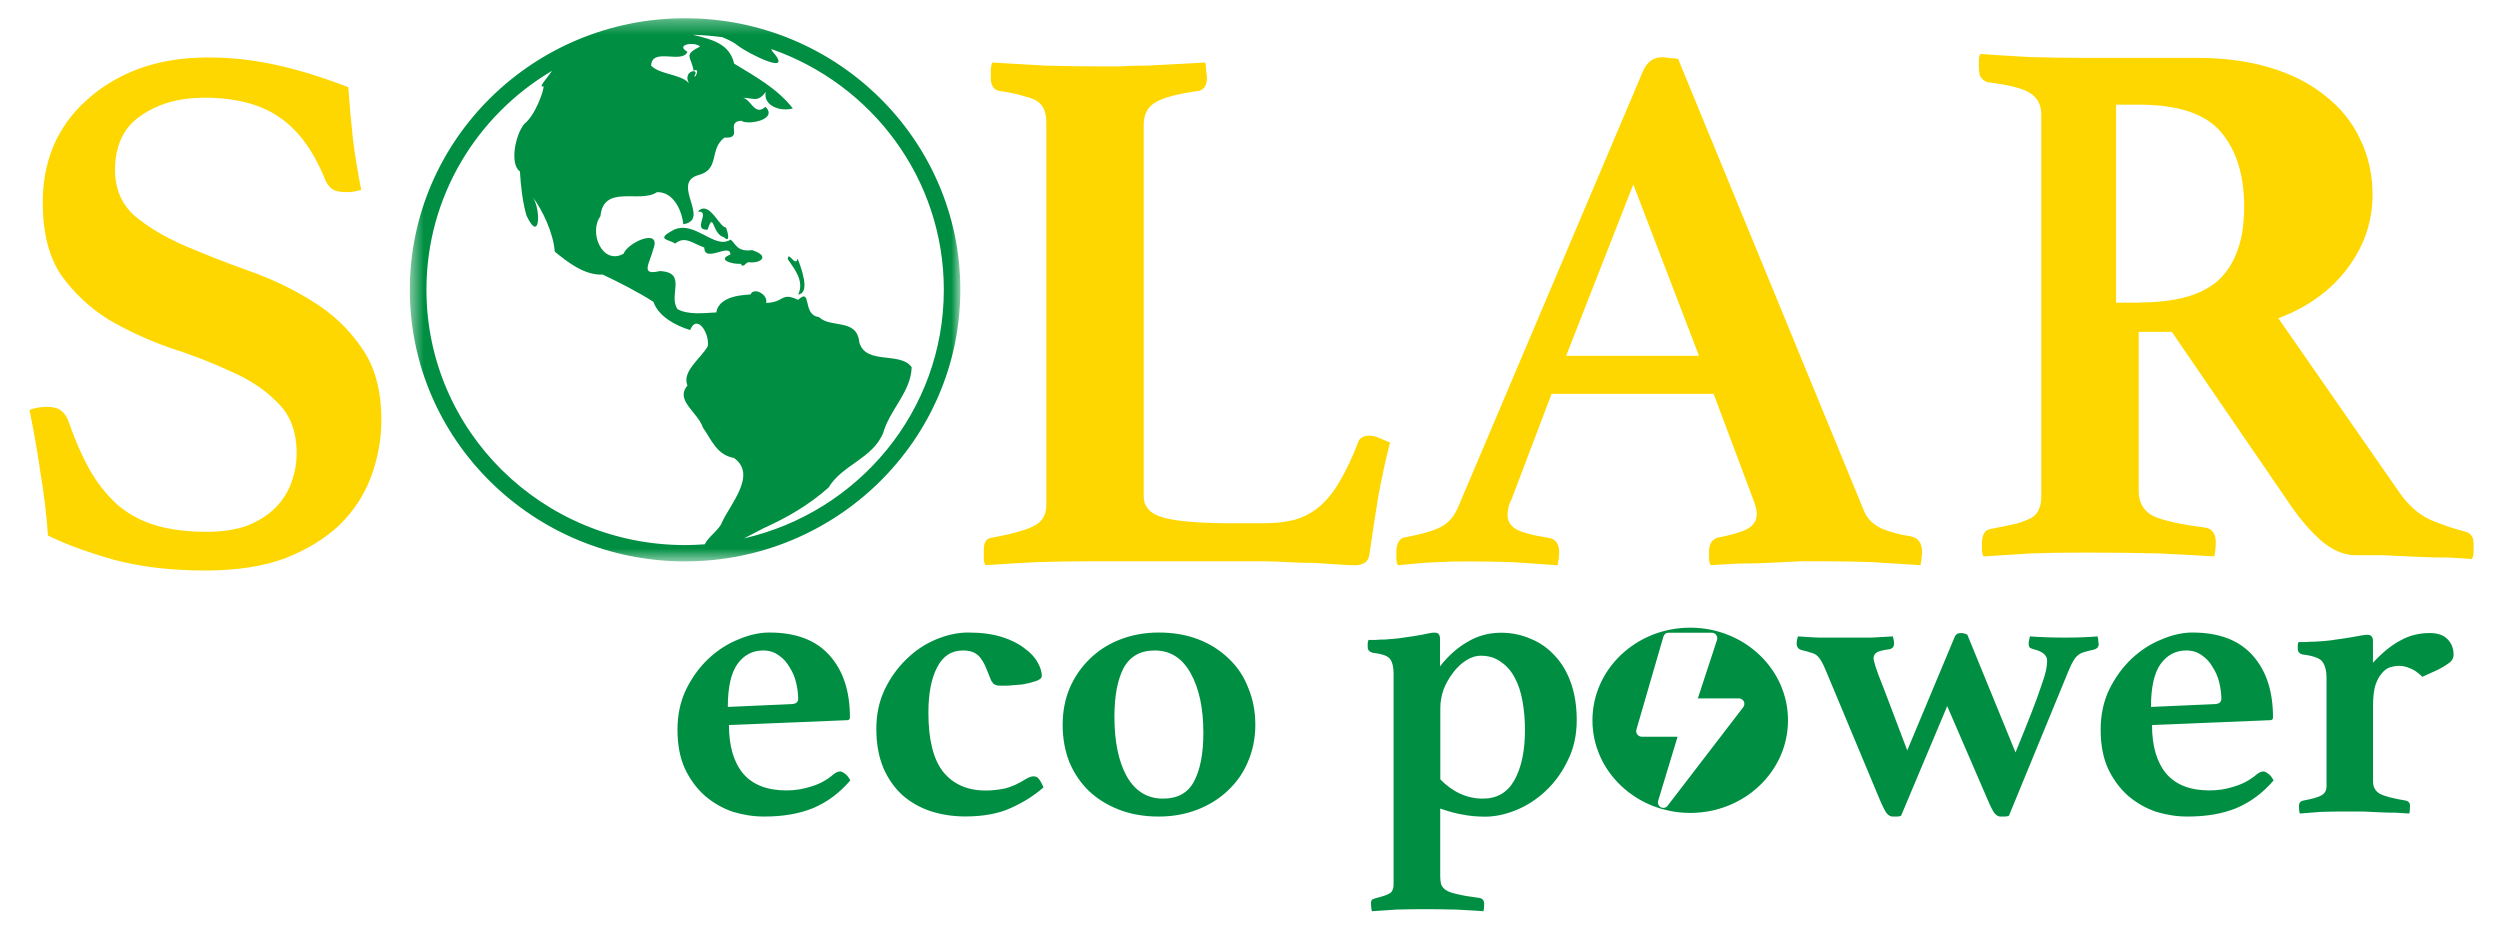
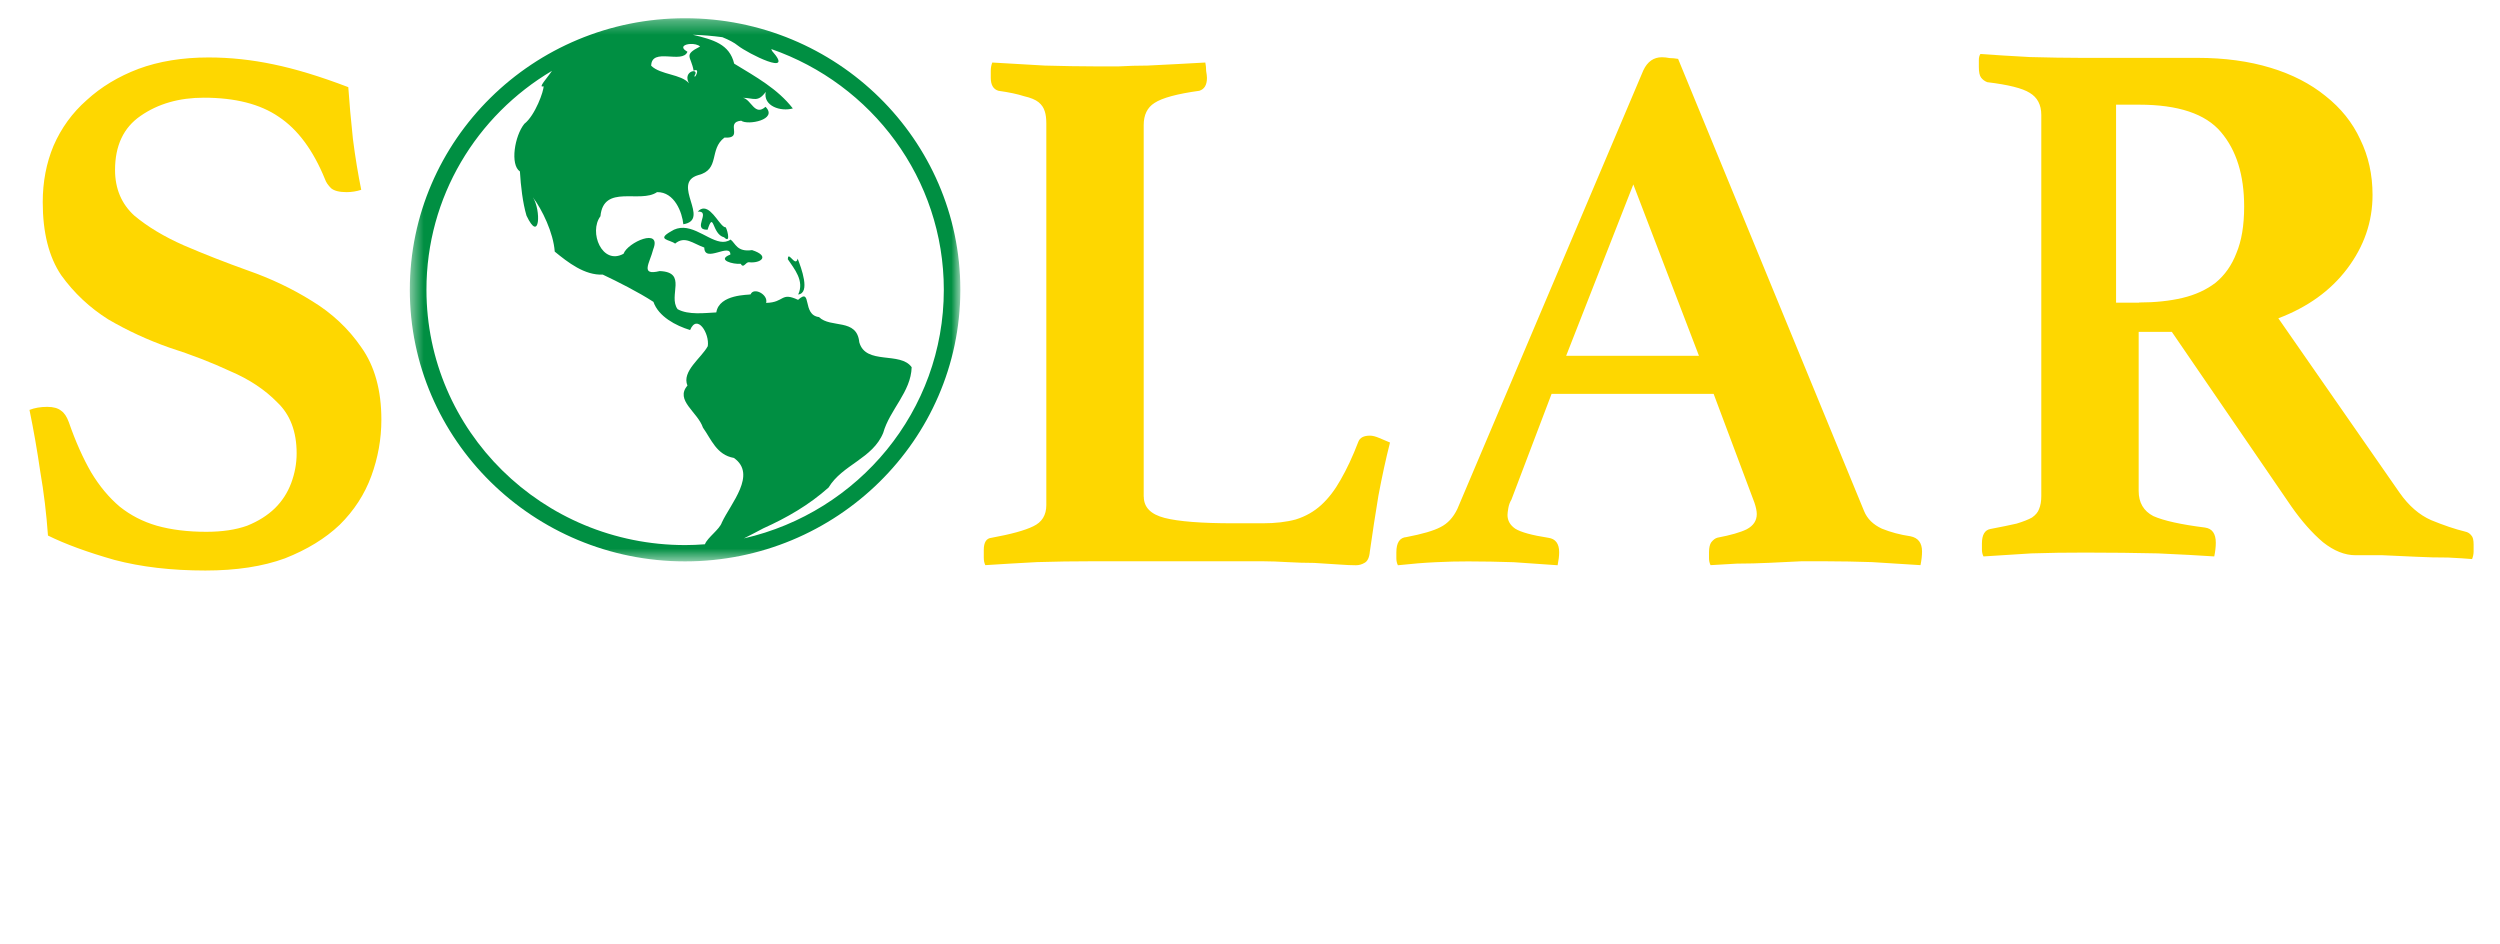
<svg xmlns="http://www.w3.org/2000/svg" width="180" height="68" viewBox="0 0 180 68" fill="none">
  <path d="M26.009 13.666C25.676 13.775 25.321 13.834 24.952 13.834C24.434 13.834 24.064 13.739 23.842 13.556C23.62 13.337 23.473 13.118 23.399 12.9C22.548 10.813 21.439 9.317 20.063 8.405C18.732 7.493 16.935 7.034 14.672 7.034C12.897 7.034 11.374 7.471 10.117 8.347C8.897 9.186 8.283 10.485 8.283 12.236C8.283 13.585 8.749 14.687 9.673 15.526C10.634 16.329 11.825 17.044 13.23 17.664C14.672 18.284 16.21 18.89 17.845 19.474C19.509 20.057 21.047 20.787 22.459 21.67C23.901 22.545 25.092 23.661 26.017 25.011C26.978 26.361 27.459 28.098 27.459 30.221C27.459 31.607 27.215 32.964 26.734 34.277C26.253 35.591 25.491 36.765 24.456 37.787C23.421 38.772 22.105 39.574 20.515 40.202C18.924 40.785 17.017 41.077 14.791 41.077C12.343 41.077 10.161 40.822 8.231 40.311C6.308 39.764 4.711 39.18 3.454 38.56C3.343 36.992 3.158 35.452 2.899 33.956C2.677 32.424 2.418 30.943 2.123 29.513C2.492 29.367 2.921 29.294 3.402 29.294C3.846 29.294 4.178 29.389 4.4 29.571C4.622 29.717 4.807 29.994 4.955 30.396C5.436 31.782 5.975 32.993 6.567 34.015C7.159 35 7.846 35.824 8.623 36.481C9.399 37.101 10.287 37.561 11.293 37.852C12.328 38.144 13.519 38.29 14.85 38.29C15.996 38.29 16.98 38.144 17.793 37.852C18.607 37.524 19.272 37.101 19.797 36.59C20.315 36.08 20.707 35.474 20.966 34.781C21.224 34.088 21.358 33.373 21.358 32.643C21.358 31.074 20.892 29.849 19.967 28.973C19.08 28.061 17.948 27.309 16.58 26.726C15.249 26.106 13.785 25.537 12.188 25.026C10.634 24.479 9.17 23.8 7.795 22.997C6.464 22.158 5.332 21.101 4.408 19.816C3.52 18.503 3.077 16.745 3.077 14.556C3.077 13.097 3.335 11.74 3.853 10.499C4.408 9.222 5.206 8.121 6.242 7.209C7.277 6.26 8.519 5.509 9.962 4.961C11.441 4.414 13.127 4.137 15.02 4.137C16.573 4.137 18.133 4.305 19.686 4.633C21.276 4.961 23.073 5.509 25.077 6.275C25.151 7.369 25.262 8.617 25.41 10.003C25.58 11.346 25.787 12.571 26.009 13.666ZM82.353 35.758C82.353 36.525 82.856 37.035 83.855 37.291C84.853 37.546 86.502 37.677 88.802 37.677H90.91C91.834 37.677 92.633 37.583 93.298 37.4C94.001 37.181 94.615 36.831 95.132 36.357C95.65 35.883 96.116 35.277 96.523 34.547C96.966 33.781 97.395 32.869 97.802 31.804C97.913 31.512 98.194 31.366 98.638 31.366C98.823 31.366 99.044 31.424 99.303 31.534C99.562 31.643 99.821 31.753 100.08 31.862C99.784 33.03 99.503 34.314 99.244 35.7C99.022 37.05 98.815 38.385 98.63 39.706C98.593 40.143 98.46 40.421 98.238 40.53C98.053 40.64 97.847 40.698 97.625 40.698C97.329 40.698 96.9 40.683 96.345 40.64C95.828 40.603 95.251 40.567 94.622 40.53C93.994 40.53 93.343 40.508 92.677 40.472C92.049 40.435 91.494 40.413 91.006 40.413H78.39C77.317 40.413 76.075 40.428 74.662 40.472C73.294 40.545 72.052 40.618 70.943 40.691C70.869 40.545 70.832 40.362 70.832 40.143C70.832 39.888 70.832 39.706 70.832 39.596C70.832 39.049 71.017 38.757 71.386 38.721C72.791 38.465 73.797 38.188 74.389 37.896C75.017 37.604 75.335 37.094 75.335 36.364V8.894C75.335 8.529 75.298 8.237 75.224 8.019C75.15 7.763 75.003 7.544 74.781 7.362C74.559 7.179 74.204 7.034 73.723 6.924C73.279 6.778 72.666 6.647 71.889 6.537C71.519 6.428 71.335 6.114 71.335 5.604C71.335 5.494 71.335 5.326 71.335 5.107C71.335 4.888 71.371 4.684 71.445 4.502C72.629 4.575 73.893 4.648 75.224 4.721C76.556 4.757 77.746 4.779 78.782 4.779C79.299 4.779 79.891 4.779 80.564 4.779C81.229 4.743 81.917 4.721 82.62 4.721C83.359 4.684 84.084 4.648 84.787 4.611C85.526 4.575 86.192 4.538 86.783 4.502C86.82 4.684 86.842 4.888 86.842 5.107C86.879 5.326 86.901 5.494 86.901 5.604C86.901 6.114 86.717 6.428 86.347 6.537C84.757 6.756 83.677 7.048 83.123 7.413C82.605 7.741 82.346 8.274 82.346 9.004V35.758H82.353ZM123.382 28.36H111.713L108.821 35.977C108.71 36.16 108.636 36.364 108.599 36.583C108.562 36.802 108.54 36.97 108.54 37.079C108.54 37.48 108.725 37.809 109.095 38.064C109.501 38.319 110.3 38.538 111.483 38.721C112.001 38.794 112.26 39.144 112.26 39.764C112.26 40.019 112.223 40.333 112.149 40.698C111.15 40.625 110.093 40.552 108.984 40.479C107.874 40.443 106.78 40.421 105.708 40.421C104.968 40.421 104.192 40.435 103.371 40.479C102.557 40.516 101.648 40.589 100.649 40.698C100.575 40.552 100.538 40.384 100.538 40.202C100.538 40.019 100.538 39.873 100.538 39.764C100.538 39.071 100.782 38.706 101.263 38.67C102.409 38.451 103.23 38.21 103.711 37.955C104.229 37.699 104.635 37.261 104.931 36.641L118.324 5.056C118.62 4.436 119.063 4.122 119.655 4.122C119.84 4.122 120.025 4.144 120.21 4.181C120.395 4.181 120.602 4.203 120.823 4.239L134.216 36.802C134.438 37.349 134.867 37.772 135.496 38.064C136.124 38.319 136.812 38.502 137.551 38.611C138.106 38.721 138.387 39.086 138.387 39.706C138.387 39.998 138.35 40.326 138.276 40.691C137.093 40.618 135.925 40.545 134.778 40.472C133.632 40.435 132.552 40.413 131.554 40.413C131.036 40.413 130.408 40.413 129.668 40.413C128.929 40.45 128.167 40.486 127.39 40.523C126.614 40.559 125.837 40.581 125.054 40.581C124.314 40.618 123.685 40.654 123.16 40.691C123.086 40.545 123.049 40.377 123.049 40.194C123.049 40.012 123.049 39.866 123.049 39.757C123.049 39.428 123.109 39.188 123.212 39.042C123.36 38.859 123.508 38.75 123.656 38.713C124.617 38.531 125.32 38.327 125.763 38.108C126.244 37.852 126.488 37.488 126.488 37.013C126.488 36.794 126.429 36.517 126.318 36.189L123.382 28.36ZM122.325 25.617L117.599 13.279L112.763 25.617H122.325ZM156.372 23.895H153.984V35.35C153.984 36.189 154.339 36.794 155.041 37.159C155.781 37.488 157.023 37.765 158.761 37.984C159.279 38.057 159.538 38.422 159.538 39.078C159.538 39.37 159.501 39.698 159.427 40.063C158.354 39.99 157.001 39.917 155.367 39.844C153.777 39.808 152.031 39.786 150.146 39.786C148.814 39.786 147.513 39.8 146.256 39.844C145.035 39.917 143.882 39.99 142.809 40.063C142.736 39.917 142.699 39.749 142.699 39.567C142.699 39.385 142.699 39.239 142.699 39.129C142.699 38.509 142.906 38.159 143.312 38.086C144.089 37.94 144.717 37.809 145.198 37.699C145.679 37.553 146.049 37.407 146.307 37.261C146.566 37.079 146.736 36.875 146.81 36.656C146.921 36.401 146.973 36.087 146.973 35.722V8.274C146.973 7.544 146.692 7.012 146.137 6.683C145.62 6.355 144.599 6.1 143.083 5.917C142.898 5.844 142.75 5.735 142.639 5.589C142.528 5.443 142.477 5.188 142.477 4.823C142.477 4.677 142.477 4.509 142.477 4.327C142.477 4.144 142.514 3.998 142.588 3.889C143.623 3.962 144.814 4.035 146.145 4.108C147.513 4.144 148.74 4.166 149.813 4.166H158.206C160.174 4.166 161.926 4.407 163.487 4.881C165.047 5.355 166.356 6.034 167.436 6.91C168.545 7.785 169.381 8.828 169.935 10.032C170.527 11.236 170.823 12.571 170.823 14.038C170.823 15.971 170.209 17.744 168.989 19.357C167.805 20.925 166.156 22.115 164.041 22.917L172.768 35.474C173.433 36.422 174.195 37.079 175.045 37.451C175.933 37.816 176.746 38.093 177.493 38.276C177.678 38.312 177.826 38.407 177.937 38.553C178.048 38.662 178.1 38.881 178.1 39.209C178.1 39.355 178.1 39.523 178.1 39.706C178.1 39.888 178.063 40.071 177.989 40.253C177.582 40.216 177.005 40.18 176.266 40.143C175.526 40.143 174.75 40.129 173.929 40.085C173.152 40.049 172.353 40.012 171.54 39.976C170.763 39.976 170.113 39.976 169.595 39.976C168.819 39.976 168.042 39.662 167.258 39.042C166.482 38.385 165.72 37.524 164.98 36.466L156.372 23.895ZM154.021 21.779C155.167 21.779 156.21 21.67 157.134 21.451C158.058 21.232 158.857 20.867 159.523 20.356C160.188 19.809 160.691 19.094 161.024 18.218C161.394 17.343 161.579 16.227 161.579 14.877C161.579 12.608 161.024 10.82 159.907 9.507C158.798 8.194 156.831 7.537 154.021 7.537H152.357V21.794H154.021V21.779Z" fill="#FED700" />
  <mask id="mask0_357_1139" style="mask-type:luminance" maskUnits="userSpaceOnUse" x="29" y="1" width="41" height="40">
    <path d="M69.145 1.313H29.507V40.42H69.145V1.313Z" fill="white" />
  </mask>
  <g mask="url(#mask0_357_1139)">
    <path d="M49.326 1.313C38.389 1.313 29.507 10.076 29.507 20.867C29.507 31.658 38.389 40.42 49.326 40.42C60.241 40.42 69.108 31.687 69.145 20.925C69.145 20.903 69.145 20.889 69.145 20.867C69.145 20.852 69.145 20.83 69.145 20.816C69.116 10.047 60.249 1.313 49.326 1.313ZM49.881 2.502C50.591 2.524 51.301 2.583 52.011 2.678C52.462 2.86 52.876 3.072 53.127 3.283C53.845 3.852 57.283 5.574 55.59 3.67C55.568 3.619 55.553 3.575 55.531 3.531C62.771 6.048 67.955 12.856 67.955 20.867C67.955 29.586 61.817 36.875 53.563 38.764C54.059 38.502 54.621 38.232 54.954 38.042C56.655 37.276 58.245 36.364 59.657 35.102C60.648 33.453 62.837 33.022 63.592 31.162C64.065 29.491 65.588 28.221 65.64 26.441C64.826 25.281 62.327 26.31 61.868 24.639C61.698 22.888 59.805 23.654 58.969 22.829C57.72 22.684 58.489 20.655 57.461 21.589C56.196 20.998 56.507 21.779 55.161 21.808C55.331 21.21 54.266 20.648 54.044 21.195C53.911 21.246 51.781 21.166 51.574 22.494C50.768 22.53 49.57 22.698 48.786 22.26C48.084 21.29 49.526 19.597 47.499 19.517C46.057 19.867 46.782 18.948 47.033 17.948C47.662 16.358 45.192 17.445 44.896 18.27C43.351 19.123 42.374 16.708 43.232 15.57C43.454 13.228 46.094 14.672 47.307 13.833C48.572 13.812 49.119 15.307 49.2 16.146C51.205 15.825 48.269 13.199 50.273 12.608C51.87 12.206 51.027 10.762 52.158 9.908C53.593 9.996 52.166 8.799 53.364 8.69C53.83 9.04 56.048 8.617 55.117 7.69C54.34 8.39 54.096 7.172 53.497 7.041C54.266 7.055 54.562 7.398 55.131 6.618C54.939 7.639 56.211 8.055 57.084 7.807C55.982 6.391 54.429 5.538 52.861 4.582C52.521 3.166 51.352 2.86 49.881 2.502ZM49.703 3.166C49.962 3.152 50.258 3.21 50.406 3.349C49.171 3.976 49.762 4.035 49.94 5.093C50.502 4.823 49.947 5.83 50.014 5.428C50.391 4.866 49.112 5.1 49.607 5.997C49.038 5.326 47.573 5.399 46.886 4.735C46.908 3.378 49.134 4.633 49.496 3.728C48.919 3.4 49.267 3.188 49.703 3.166ZM39.742 5.1C39.402 5.618 38.692 6.362 39.135 6.209C39.172 6.508 38.536 8.31 37.752 8.916C37.05 9.784 36.717 11.863 37.434 12.345C37.494 13.381 37.634 14.6 37.908 15.526C38.877 17.576 38.965 15.117 38.366 14.206C39.032 15.081 39.845 16.759 39.941 18.116C40.895 18.897 42.093 19.831 43.403 19.773C44.453 20.269 45.961 21.027 47.048 21.735C47.411 22.793 48.66 23.45 49.688 23.763C50.191 22.552 51.101 24.012 50.96 24.924C50.502 25.777 49.067 26.733 49.496 27.762C48.579 28.82 50.236 29.666 50.613 30.79C51.212 31.629 51.589 32.752 52.839 32.971C54.525 34.153 52.609 36.254 51.974 37.619C51.811 38.122 50.938 38.699 50.753 39.188C50.28 39.224 49.807 39.246 49.334 39.246C39.039 39.246 30.705 31.023 30.705 20.867C30.698 14.169 34.321 8.31 39.742 5.1ZM50.687 15.015C50.539 15.008 50.391 15.074 50.236 15.234C51.249 15.176 49.77 16.57 50.946 16.54C51.411 15.117 51.249 16.869 52.136 17.087C52.706 17.642 52.277 16.248 52.232 16.365C51.87 16.343 51.323 15.045 50.687 15.015ZM49.208 16.402C48.897 16.394 48.587 16.475 48.328 16.65C47.226 17.27 48.217 17.241 48.609 17.54C49.304 16.956 49.873 17.525 50.709 17.824C50.716 18.977 52.595 17.445 52.587 18.328C51.559 18.715 52.794 19.05 53.327 18.992C53.549 19.371 53.682 18.846 53.933 18.882C54.754 18.977 55.494 18.445 54.148 18.007C53.053 18.167 52.957 17.511 52.602 17.248C51.663 17.897 50.465 16.445 49.208 16.402ZM56.781 18.466C56.743 18.481 56.729 18.532 56.721 18.663C57.172 19.335 57.941 20.225 57.468 21.203C58.37 21.108 57.69 19.284 57.431 18.62C57.306 19.167 56.928 18.415 56.781 18.466Z" fill="#008F42" />
  </g>
-   <path d="M60.012 55.75C60.19 55.611 60.345 55.545 60.486 55.545C60.582 55.545 60.693 55.597 60.811 55.691C60.951 55.772 61.084 55.932 61.225 56.188C60.456 57.085 59.569 57.749 58.555 58.179C57.564 58.588 56.389 58.792 55.028 58.792C54.259 58.792 53.497 58.675 52.743 58.442C52.011 58.187 51.352 57.807 50.761 57.304C50.169 56.779 49.681 56.122 49.311 55.341C48.956 54.56 48.779 53.627 48.779 52.532C48.779 51.46 48.986 50.497 49.4 49.636C49.836 48.76 50.376 48.016 51.027 47.41C51.678 46.805 52.388 46.345 53.164 46.039C53.933 45.71 54.673 45.542 55.39 45.542C57.306 45.542 58.748 46.09 59.716 47.177C60.707 48.271 61.195 49.76 61.195 51.649C61.195 51.788 61.129 51.854 60.988 51.854L52.484 52.204C52.484 53.721 52.831 54.896 53.519 55.713C54.214 56.516 55.25 56.91 56.633 56.91C57.246 56.91 57.845 56.815 58.437 56.618C59.036 56.436 59.561 56.144 60.012 55.75ZM54.946 46.834C54.177 46.834 53.556 47.162 53.083 47.826C52.632 48.468 52.403 49.49 52.403 50.898L57.025 50.694C57.32 50.672 57.468 50.548 57.468 50.314C57.468 49.942 57.416 49.555 57.32 49.147C57.224 48.738 57.062 48.366 56.847 48.038C56.647 47.688 56.396 47.403 56.078 47.191C55.752 46.951 55.383 46.834 54.946 46.834ZM69.33 46.834C68.502 46.834 67.881 47.242 67.467 48.06C67.052 48.862 66.845 49.942 66.845 51.306C66.845 53.255 67.2 54.677 67.91 55.575C68.642 56.472 69.656 56.917 70.965 56.917C71.438 56.917 71.904 56.866 72.355 56.771C72.828 56.654 73.346 56.421 73.893 56.071C74.093 55.954 74.27 55.896 74.425 55.896C74.581 55.896 74.714 55.961 74.81 56.1C74.906 56.217 75.017 56.414 75.135 56.684C74.485 57.267 73.701 57.764 72.791 58.172C71.904 58.581 70.809 58.785 69.5 58.785C68.628 58.785 67.799 58.661 67.008 58.406C66.239 58.15 65.559 57.764 64.96 57.238C64.39 56.713 63.932 56.056 63.599 55.283C63.266 54.48 63.096 53.546 63.096 52.474C63.096 51.438 63.296 50.504 63.688 49.665C64.102 48.804 64.627 48.074 65.255 47.469C65.884 46.849 66.601 46.367 67.393 46.039C68.184 45.71 68.953 45.542 69.707 45.542C70.654 45.542 71.467 45.652 72.14 45.864C72.813 46.075 73.353 46.352 73.767 46.681C74.204 46.994 74.522 47.337 74.714 47.702C74.914 48.052 75.01 48.373 75.01 48.665C75.01 48.818 74.862 48.95 74.566 49.045C74.292 49.139 73.974 49.22 73.619 49.278C73.264 49.315 72.917 49.344 72.584 49.366C72.266 49.366 72.059 49.366 71.963 49.366C71.785 49.366 71.638 49.315 71.519 49.22C71.423 49.103 71.349 48.986 71.312 48.87C71.216 48.614 71.112 48.373 71.016 48.14C70.92 47.885 70.802 47.666 70.661 47.469C70.543 47.272 70.373 47.118 70.158 47.002C69.944 46.892 69.663 46.834 69.33 46.834ZM76.511 52.182C76.511 51.226 76.681 50.351 77.014 49.548C77.369 48.731 77.85 48.031 78.463 47.44C79.077 46.834 79.809 46.367 80.66 46.039C81.51 45.71 82.434 45.542 83.448 45.542C84.498 45.542 85.444 45.71 86.295 46.039C87.145 46.367 87.877 46.841 88.491 47.44C89.105 48.023 89.571 48.724 89.882 49.548C90.214 50.351 90.384 51.226 90.384 52.182C90.384 53.138 90.207 54.021 89.852 54.845C89.519 55.648 89.031 56.334 88.403 56.925C87.789 57.508 87.056 57.968 86.206 58.296C85.356 58.624 84.431 58.792 83.418 58.792C82.368 58.792 81.421 58.624 80.571 58.296C79.721 57.968 78.988 57.508 78.374 56.925C77.783 56.341 77.317 55.648 76.984 54.845C76.666 54.028 76.511 53.138 76.511 52.182ZM80.238 51.598C80.238 53.393 80.534 54.823 81.126 55.896C81.739 56.968 82.605 57.501 83.736 57.501C84.786 57.501 85.526 57.092 85.962 56.275C86.413 55.436 86.642 54.269 86.642 52.766C86.642 50.993 86.339 49.563 85.725 48.468C85.112 47.374 84.254 46.834 83.144 46.834C82.094 46.834 81.347 47.264 80.889 48.118C80.46 48.957 80.238 50.117 80.238 51.598ZM100.338 48.497C100.338 48.031 100.257 47.688 100.102 47.476C99.961 47.242 99.562 47.089 98.889 47.009C98.615 46.951 98.475 46.812 98.475 46.6C98.475 46.52 98.475 46.433 98.475 46.338C98.475 46.243 98.497 46.155 98.534 46.075C98.652 46.075 98.822 46.075 99.037 46.075C99.251 46.053 99.481 46.046 99.717 46.046C99.954 46.024 100.19 46.009 100.427 45.987C100.686 45.966 100.915 45.937 101.107 45.9C101.559 45.842 101.995 45.776 102.409 45.696C102.823 45.601 103.112 45.55 103.267 45.55C103.444 45.55 103.555 45.586 103.592 45.666C103.651 45.747 103.681 45.849 103.681 45.987V47.979C104.258 47.235 104.909 46.651 105.641 46.228C106.373 45.783 107.179 45.557 108.074 45.557C108.843 45.557 109.553 45.703 110.211 45.995C110.884 46.265 111.468 46.681 111.956 47.221C112.452 47.746 112.836 48.403 113.11 49.176C113.384 49.957 113.524 50.84 113.524 51.839C113.524 52.934 113.31 53.904 112.873 54.765C112.459 55.626 111.927 56.355 111.276 56.961C110.625 57.566 109.915 58.026 109.146 58.333C108.377 58.646 107.637 58.8 106.92 58.8C106.351 58.8 105.811 58.748 105.323 58.654C104.849 58.573 104.302 58.428 103.696 58.216V63.068C103.696 63.301 103.718 63.498 103.755 63.651C103.814 63.827 103.932 63.972 104.11 64.089C104.287 64.206 104.561 64.301 104.938 64.381C105.315 64.476 105.826 64.564 106.476 64.644C106.735 64.68 106.861 64.826 106.861 65.082C106.861 65.337 106.839 65.512 106.802 65.607C106.284 65.57 105.633 65.527 104.842 65.49C104.051 65.468 103.282 65.461 102.527 65.461C101.877 65.461 101.211 65.468 100.545 65.49C99.895 65.527 99.303 65.57 98.771 65.607C98.734 65.41 98.711 65.228 98.711 65.052C98.711 64.914 98.741 64.819 98.8 64.76C98.882 64.724 98.956 64.695 99.037 64.673C99.591 64.534 99.946 64.41 100.102 64.294C100.257 64.177 100.338 63.972 100.338 63.681V48.497ZM103.688 56.1C104.598 57.034 105.626 57.501 106.772 57.501C107.778 57.501 108.532 57.063 109.028 56.188C109.538 55.29 109.797 54.079 109.797 52.561C109.797 51.817 109.738 51.131 109.619 50.482C109.501 49.818 109.316 49.256 109.057 48.789C108.799 48.3 108.466 47.921 108.052 47.651C107.66 47.359 107.179 47.213 106.632 47.213C106.255 47.213 105.892 47.33 105.537 47.563C105.204 47.775 104.894 48.067 104.62 48.439C104.347 48.789 104.117 49.191 103.94 49.636C103.785 50.081 103.703 50.533 103.703 50.978V56.1H103.688ZM145.117 54.174C145.59 53.021 145.974 52.065 146.27 51.306C146.566 50.548 146.795 49.92 146.951 49.439C147.128 48.95 147.246 48.57 147.306 48.3C147.365 48.009 147.394 47.768 147.394 47.571C147.394 47.184 147.076 46.907 146.448 46.754C146.307 46.717 146.211 46.673 146.152 46.637C146.093 46.578 146.063 46.469 146.063 46.316C146.063 46.258 146.071 46.192 146.093 46.112C146.115 46.017 146.13 45.915 146.152 45.82C146.943 45.878 147.801 45.907 148.733 45.907C149.561 45.907 150.323 45.878 151.018 45.82C151.055 45.915 151.077 46.024 151.077 46.141C151.099 46.258 151.107 46.338 151.107 46.374C151.107 46.586 150.981 46.724 150.722 46.783C150.448 46.841 150.219 46.9 150.042 46.958C149.886 46.994 149.739 47.075 149.598 47.191C149.48 47.286 149.369 47.425 149.273 47.6C149.177 47.753 149.066 47.979 148.947 48.271L144.643 58.734C144.562 58.77 144.466 58.792 144.347 58.792C144.251 58.792 144.14 58.792 144.022 58.792C143.882 58.792 143.748 58.712 143.608 58.559C143.49 58.406 143.319 58.07 143.105 57.566L140.199 50.84L136.878 58.734C136.797 58.77 136.701 58.792 136.582 58.792C136.486 58.792 136.375 58.792 136.257 58.792C136.117 58.792 135.983 58.712 135.843 58.559C135.725 58.406 135.554 58.07 135.34 57.566L131.458 48.271C131.339 47.979 131.228 47.753 131.132 47.6C131.036 47.425 130.925 47.286 130.807 47.191C130.688 47.097 130.541 47.024 130.363 46.987C130.208 46.929 130.001 46.87 129.742 46.812C129.483 46.754 129.357 46.586 129.357 46.316C129.357 46.199 129.387 46.031 129.446 45.82C129.919 45.856 130.422 45.885 130.955 45.907C131.487 45.907 132.138 45.907 132.907 45.907C133.617 45.907 134.231 45.907 134.748 45.907C135.259 45.885 135.776 45.856 136.287 45.82C136.346 46.031 136.375 46.199 136.375 46.316C136.375 46.571 136.25 46.717 135.991 46.754C135.518 46.812 135.207 46.9 135.074 47.016C134.955 47.111 134.896 47.242 134.896 47.396C134.896 47.49 134.948 47.695 135.044 48.009C135.14 48.322 135.34 48.848 135.636 49.584L137.322 54.028L140.731 45.871C140.812 45.674 140.96 45.579 141.175 45.579C141.33 45.579 141.493 45.615 141.648 45.696L145.117 54.174ZM162.488 55.75C162.665 55.611 162.821 55.545 162.961 55.545C163.057 55.545 163.168 55.597 163.287 55.691C163.427 55.772 163.56 55.932 163.701 56.188C162.932 57.085 162.044 57.749 161.031 58.179C160.04 58.588 158.872 58.792 157.504 58.792C156.734 58.792 155.973 58.675 155.218 58.442C154.486 58.187 153.828 57.807 153.229 57.304C152.637 56.779 152.149 56.122 151.78 55.341C151.425 54.56 151.247 53.627 151.247 52.532C151.247 51.46 151.454 50.497 151.868 49.636C152.305 48.76 152.845 48.016 153.495 47.41C154.146 46.805 154.856 46.345 155.633 46.039C156.402 45.71 157.141 45.542 157.851 45.542C159.766 45.542 161.209 46.09 162.177 47.177C163.168 48.271 163.656 49.76 163.656 51.649C163.656 51.788 163.59 51.854 163.449 51.854L154.945 52.204C154.945 53.721 155.292 54.896 155.98 55.713C156.675 56.516 157.711 56.91 159.094 56.91C159.707 56.91 160.306 56.815 160.898 56.618C161.504 56.436 162.029 56.144 162.488 55.75ZM157.415 46.834C156.646 46.834 156.024 47.162 155.551 47.826C155.1 48.468 154.871 49.49 154.871 50.898L159.493 50.694C159.789 50.672 159.937 50.548 159.937 50.314C159.937 49.942 159.885 49.555 159.789 49.147C159.693 48.738 159.53 48.366 159.315 48.038C159.116 47.688 158.864 47.403 158.546 47.191C158.228 46.951 157.851 46.834 157.415 46.834ZM174.942 45.579C175.511 45.579 175.94 45.725 176.213 46.017C176.509 46.309 176.657 46.681 176.657 47.126C176.657 47.264 176.628 47.381 176.568 47.476C176.531 47.571 176.421 47.68 176.243 47.797C176.088 47.914 175.859 48.052 175.563 48.206C175.267 48.344 174.882 48.519 174.409 48.731C174.091 48.417 173.795 48.213 173.522 48.118C173.263 48.001 173.011 47.943 172.753 47.943C172.516 47.943 172.279 47.979 172.043 48.06C171.828 48.14 171.628 48.293 171.451 48.527C171.273 48.738 171.126 49.03 171.007 49.402C170.911 49.774 170.859 50.248 170.859 50.832V56.268C170.859 56.654 171.015 56.954 171.333 57.143C171.651 57.318 172.272 57.486 173.196 57.639C173.411 57.676 173.522 57.807 173.522 58.019C173.522 58.289 173.499 58.478 173.462 58.573C173.204 58.551 172.886 58.537 172.516 58.515C172.139 58.515 171.747 58.508 171.333 58.486C170.918 58.464 170.504 58.449 170.09 58.428C169.698 58.428 169.343 58.428 169.025 58.428C168.271 58.428 167.635 58.435 167.095 58.457C166.563 58.493 166.06 58.537 165.587 58.573C165.55 58.478 165.527 58.289 165.527 58.019C165.527 57.807 165.638 57.676 165.853 57.639C166.481 57.523 166.918 57.399 167.154 57.26C167.391 57.121 167.509 56.91 167.509 56.618V48.767C167.509 48.322 167.421 47.958 167.243 47.688C167.088 47.418 166.622 47.228 165.853 47.133C165.579 47.097 165.439 46.951 165.439 46.695C165.439 46.637 165.439 46.557 165.439 46.462C165.439 46.367 165.461 46.287 165.498 46.228C165.616 46.228 165.786 46.228 166.001 46.228C166.215 46.206 166.452 46.199 166.711 46.199C166.969 46.177 167.221 46.163 167.48 46.141C167.739 46.119 167.96 46.09 168.16 46.053C168.596 45.995 169.04 45.929 169.491 45.849C169.965 45.754 170.283 45.703 170.438 45.703C170.711 45.703 170.852 45.849 170.852 46.141V47.717C171.54 46.972 172.205 46.44 172.834 46.112C173.47 45.754 174.172 45.579 174.942 45.579Z" fill="#008F42" />
-   <path fill-rule="evenodd" clip-rule="evenodd" d="M121.696 58.53C125.586 58.53 128.736 55.546 128.736 51.861C128.736 48.176 125.586 45.192 121.696 45.192C117.806 45.192 114.656 48.176 114.656 51.861C114.656 55.546 117.806 58.53 121.696 58.53ZM119.906 45.63C119.84 45.681 119.788 45.754 119.766 45.834L117.821 52.532C117.806 52.591 117.799 52.656 117.814 52.715C117.821 52.773 117.85 52.831 117.887 52.883C117.924 52.934 117.969 52.97 118.028 52.999C118.08 53.028 118.139 53.043 118.205 53.043H120.786L119.389 57.654C119.359 57.742 119.367 57.837 119.403 57.924C119.44 58.012 119.5 58.077 119.581 58.121C119.662 58.165 119.758 58.179 119.847 58.158C119.936 58.136 120.017 58.085 120.069 58.012L125.512 50.92C125.556 50.861 125.586 50.788 125.593 50.716C125.601 50.643 125.586 50.57 125.556 50.504C125.527 50.438 125.475 50.38 125.408 50.343C125.349 50.307 125.275 50.285 125.201 50.285H122.243L123.626 46.075C123.648 46.017 123.648 45.951 123.641 45.893C123.634 45.834 123.611 45.776 123.574 45.725C123.537 45.674 123.493 45.63 123.434 45.601C123.375 45.572 123.316 45.557 123.256 45.557H120.143C120.054 45.557 119.973 45.579 119.906 45.63Z" fill="#008F42" />
</svg>